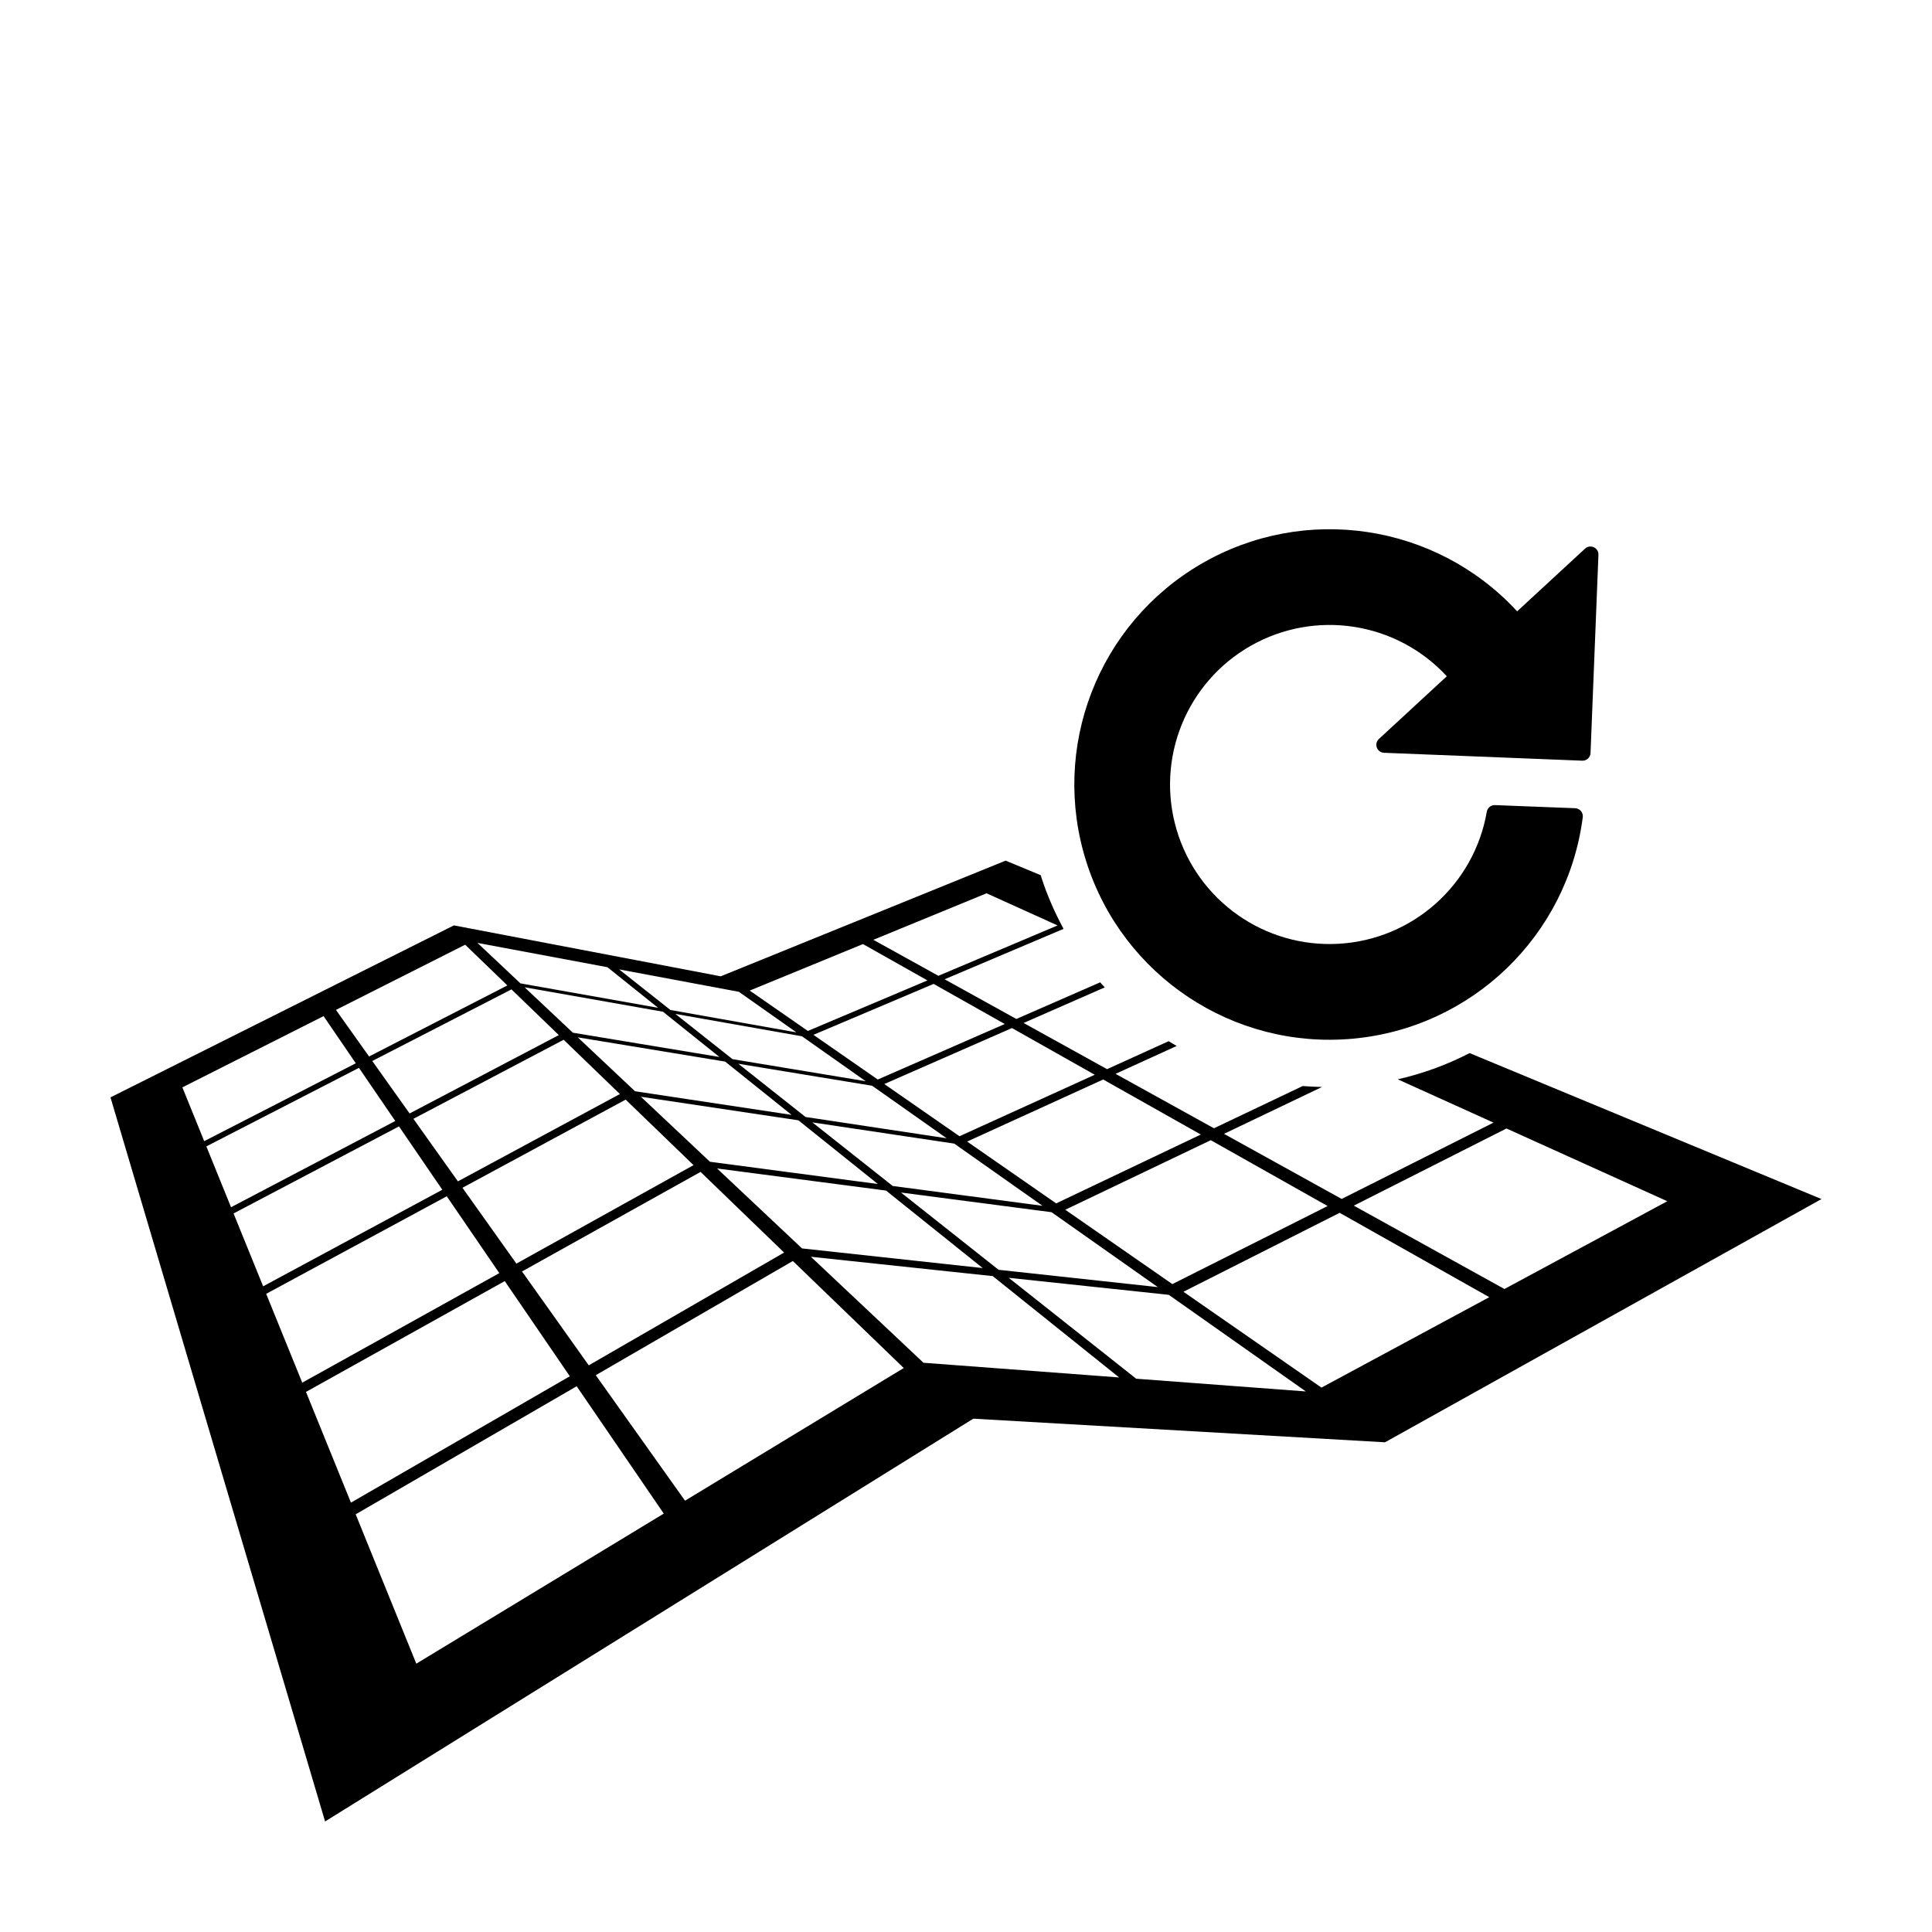
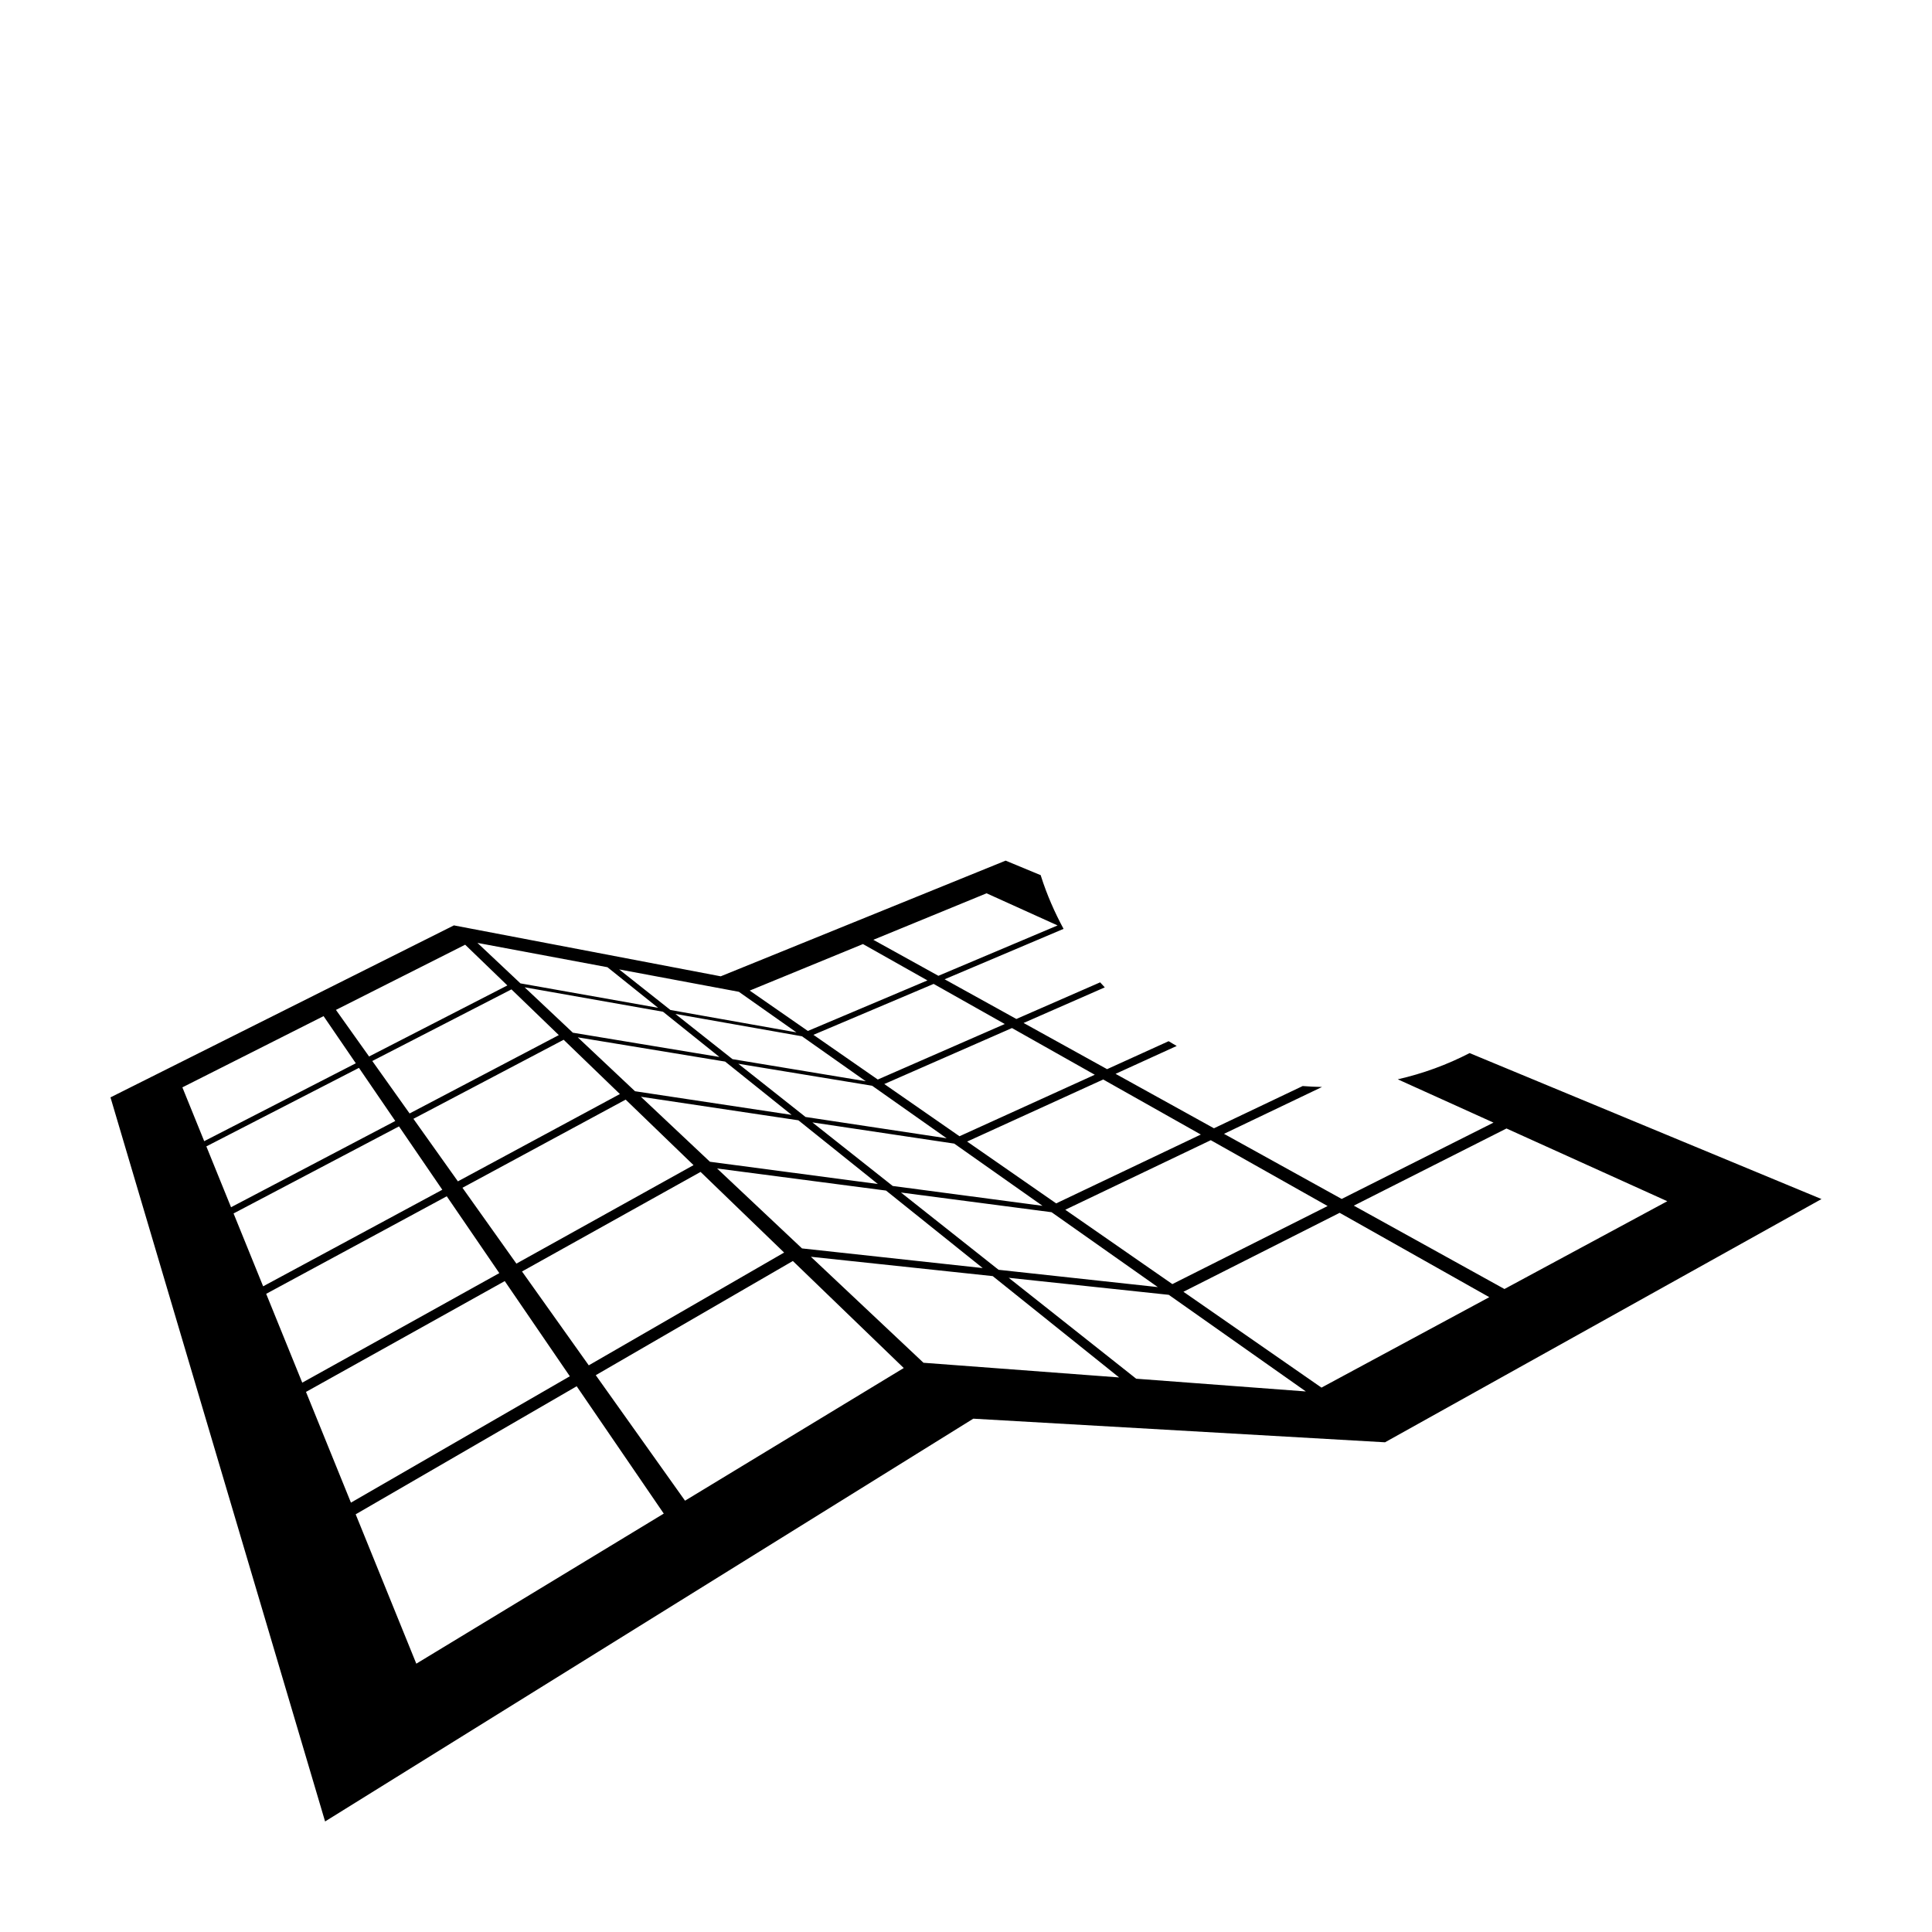
<svg xmlns="http://www.w3.org/2000/svg" fill="#000000" width="800px" height="800px" version="1.1" viewBox="144 144 512 512">
  <g>
    <path d="m533.46 423.08c-5.938 3.07-12.316 5.418-19.039 6.949l25.371 11.477-40.234 20.227-31.184-17.254 25.973-12.418c-1.719-0.043-3.43-0.102-5.121-0.25l-23.516 11.195-26.074-14.426 16.207-7.394c-0.719-0.418-1.445-0.82-2.148-1.258l-16.305 7.41-22.129-12.242 21.516-9.434c-0.406-0.449-0.832-0.875-1.227-1.332l-22.207 9.707-19.012-10.52 31.523-13.359c-2.367-4.383-4.398-9.004-5.957-13.891-0.035-0.109-0.055-0.223-0.09-0.332l-9.305-3.859-75.504 30.656-70.711-13.496-91.008 45.578 56.871 191.89 171.78-106.74 109.11 6.258 115.67-64.461zm-37.629 40.531-41.145 20.688-28.379-19.703 38.562-18.434zm-140.25-22.719 21.059 16.883-44.5-5.898-18.301-17.227zm-43.297-7.703-15.172-14.281 39.055 6.422 17.617 14.125zm47.008 8.258 37.59 5.621 23.395 16.488-39.703-5.262zm-1.82-1.438-17.82-14.105 35.477 5.832 19.746 13.918zm-19.355-15.324-15.137-11.984 33.551 5.926 16.891 11.906zm-3.465-0.574-38.84-6.434-12.785-12.035 36.668 6.477zm-42.562-5.797-39.543 20.766-9.887-13.902 36.879-18.98zm1.281 1.234 14.906 14.387-42.93 23.137-11.789-16.574zm16.434 15.863 17.988 17.363-46.945 26.098-14.293-20.098zm19.852 19.16 22.141 21.371-51.77 29.887-17.691-24.875zm4.379-0.91 44.773 5.856 25.613 20.535-47.883-5.207zm48.73 6.371 39.91 5.219 28.156 19.844-42.199-4.586zm79.465-15.367-38.336 18.246-23.594-16.383 36.055-16.449zm-28.105-15.844-35.852 16.297-19.926-13.836 33.832-14.836zm-23.852-13.445-33.652 14.711-17.055-11.844 31.852-13.496zm-4.824-34.641 18.82 8.516-31.59 13.348-17.238-9.539zm-32.758 13.453 17.09 9.633-31.691 13.395-15.406-10.699zm-32.883 12.652 15.254 10.75-33.395-5.93-13.59-10.758zm-34.828-6.516 13.418 10.758-36.477-6.477-11.395-10.727zm-37.707-5.965 11.184 10.793-36.648 18.828-8.781-12.344zm-74.941 37.805 37.418-18.879 8.543 12.496-40.176 20.641zm6.352 15.645 40.441-20.812 9.625 14.078-43.523 22.855zm7.211 17.77 43.84-23.07 11.48 16.789-47.48 25.59zm8.645 21.301 47.855-25.852 13.926 20.363-52.223 29.031zm10.551 25.992 52.672-29.367 17.246 25.223-58.008 33.488zm29.234 72.023-16.066-39.586 58.566-33.934 23.078 33.746zm71.215-43.195-23.656-33.258 52.23-30.262 29.387 28.363zm63.191-36.551-29.84-28.09 48.191 5.125 33.496 26.855zm56.367 4.227-33.781-26.742 42.422 4.512 36.328 25.605zm49.105 2.359-36.582-25.402 41.402-20.922 39.656 22.355zm8.57-48.223 40.461-20.449 42.613 19.277-43.152 23.262z" />
-     <path d="m563.45 360.57c-4.062 31.449-29.426 55.855-61.008 58.703-31.582 2.852-60.906-16.621-70.535-46.832-9.629-30.211 3.019-63.059 30.426-79.008 27.406-15.949 62.215-10.723 83.727 12.574 6-5.539 11.996-11.078 17.996-16.613 1.383-1.277 3.621-0.246 3.547 1.637-0.699 17.512-1.395 35.023-2.094 52.531-0.047 1.168-1.031 2.074-2.195 2.027-17.512-0.699-35.023-1.395-52.535-2.094-1.883-0.074-2.734-2.387-1.352-3.664 6-5.539 11.996-11.078 17.992-16.613-13.328-14.438-34.848-17.785-51.934-8.086-17.086 9.699-25.242 29.895-19.676 48.738 5.562 18.844 23.375 31.375 42.992 30.238 19.617-1.137 35.863-15.633 39.219-34.996 0.18-1.043 1.105-1.793 2.164-1.75 7.082 0.273 14.168 0.551 21.25 0.824 1.242 0.047 2.172 1.152 2.016 2.383z" />
  </g>
</svg>